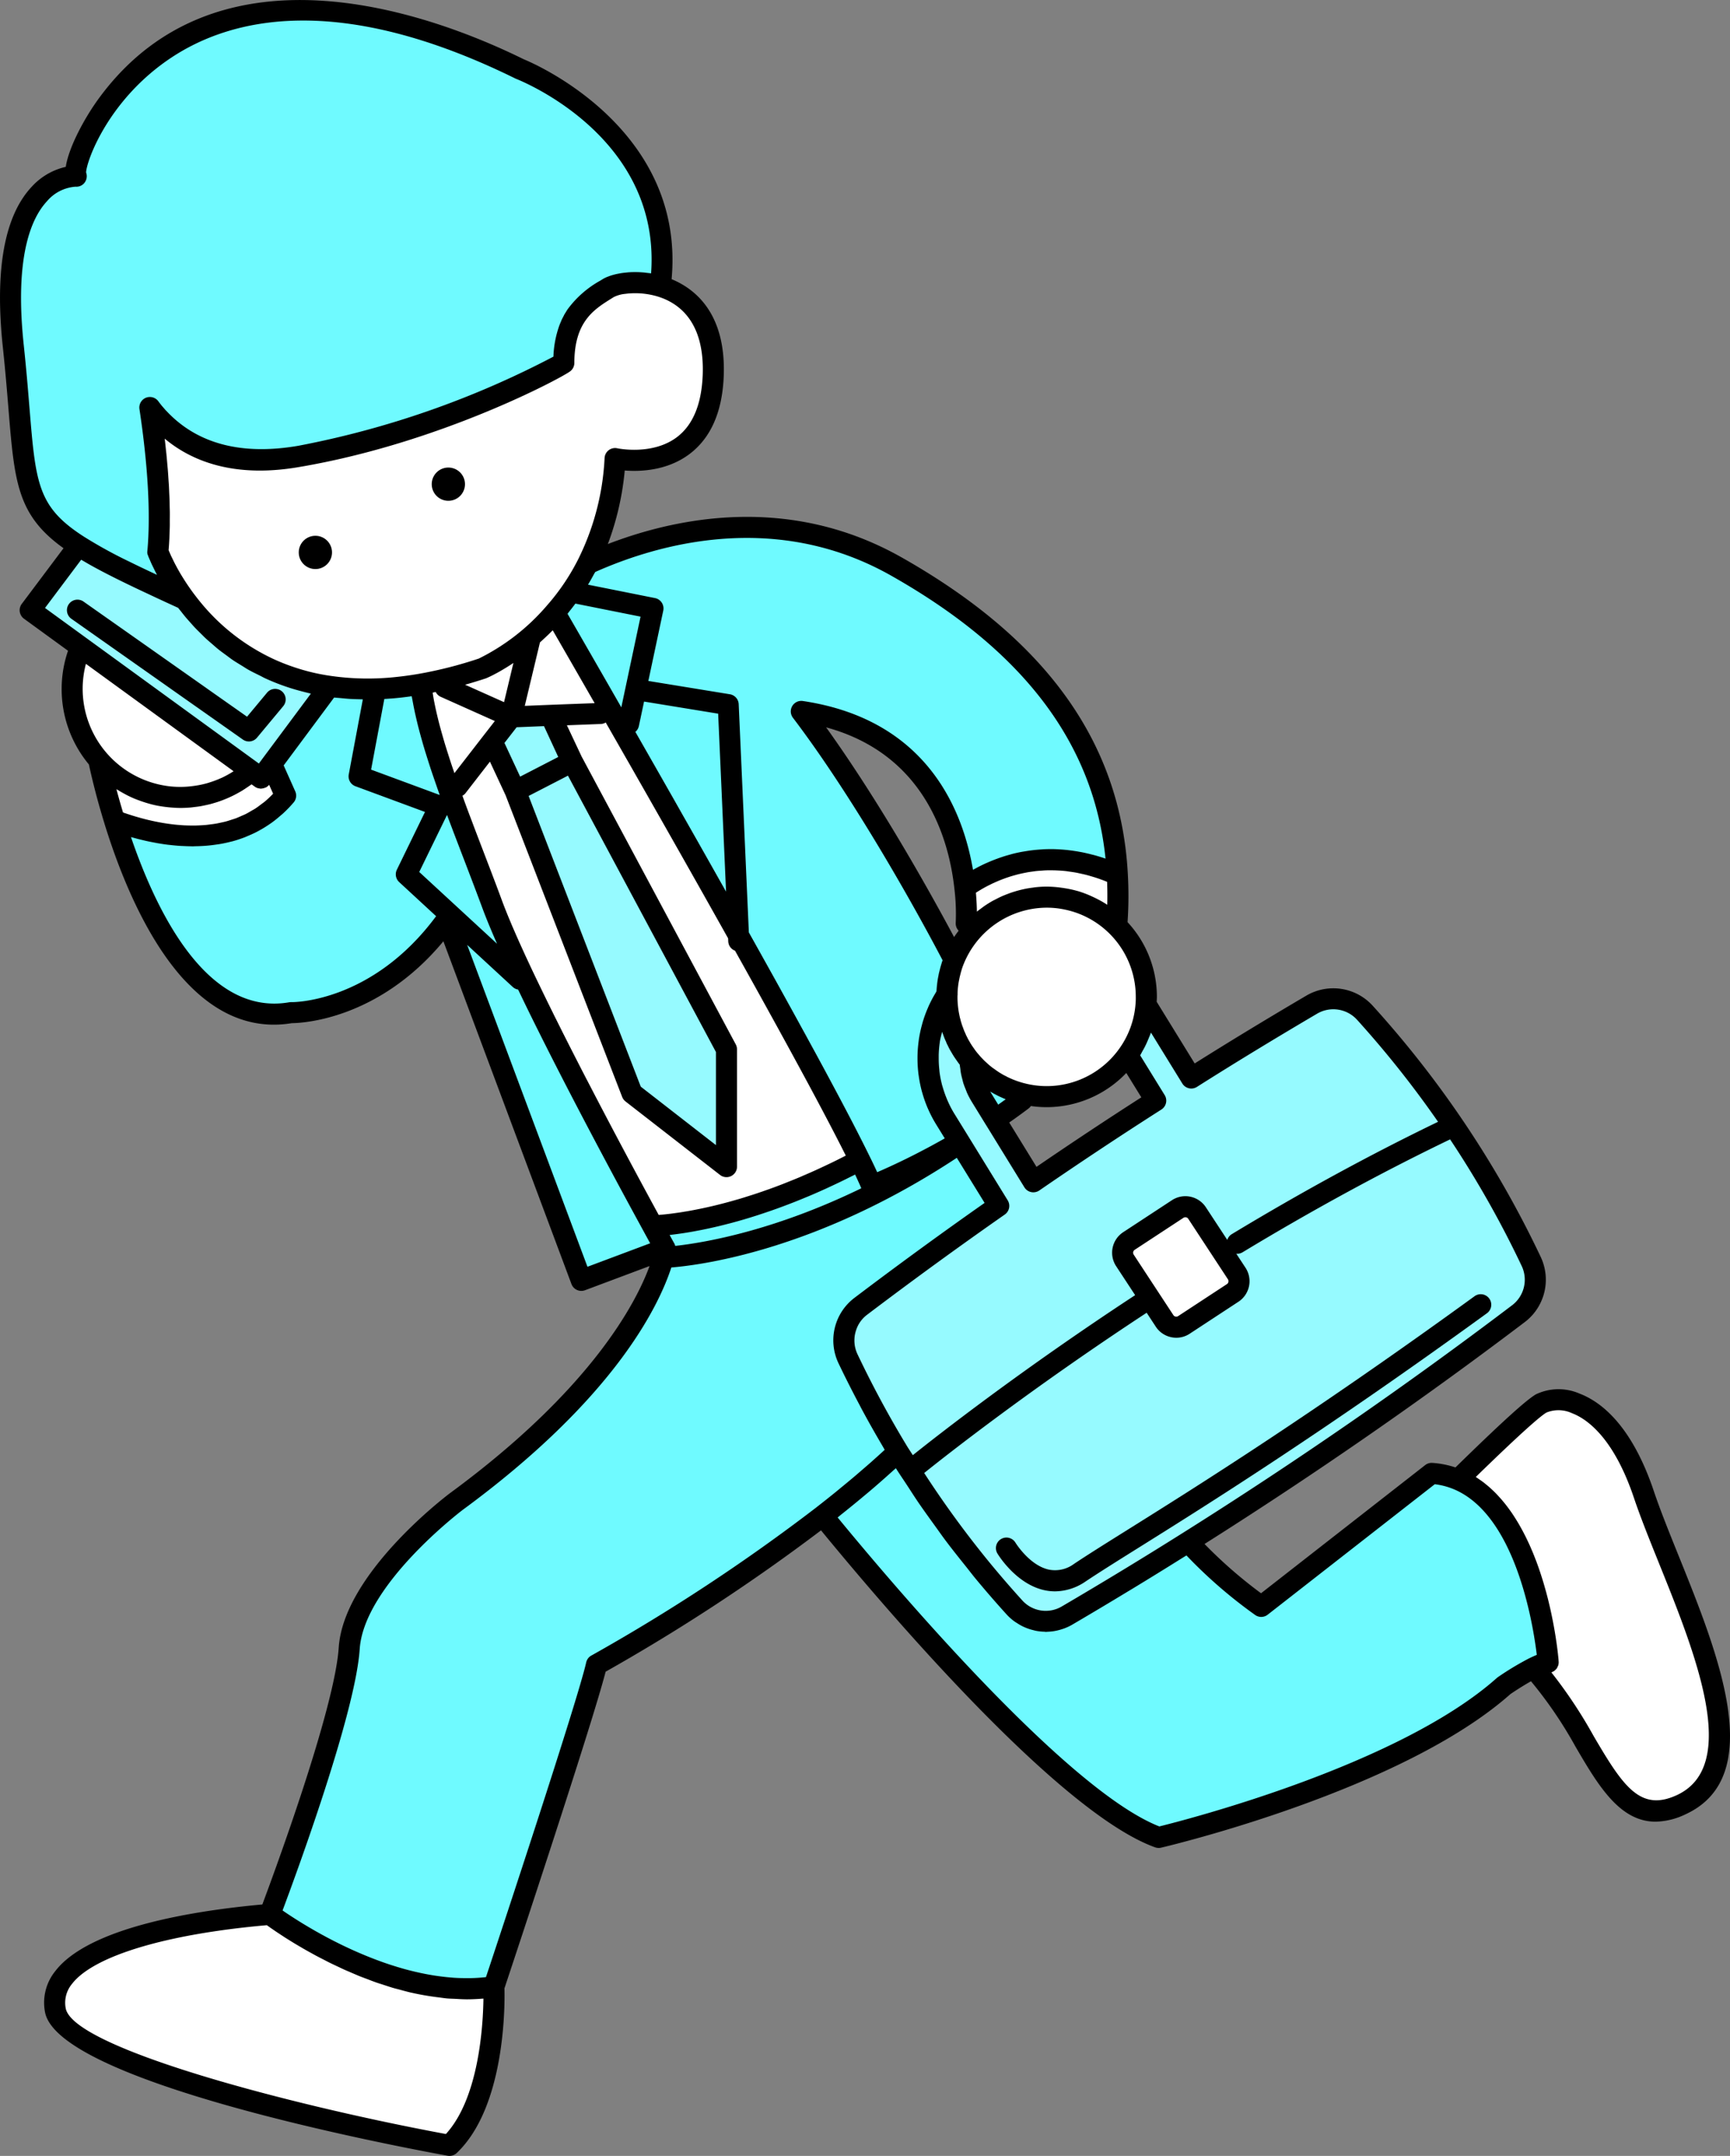
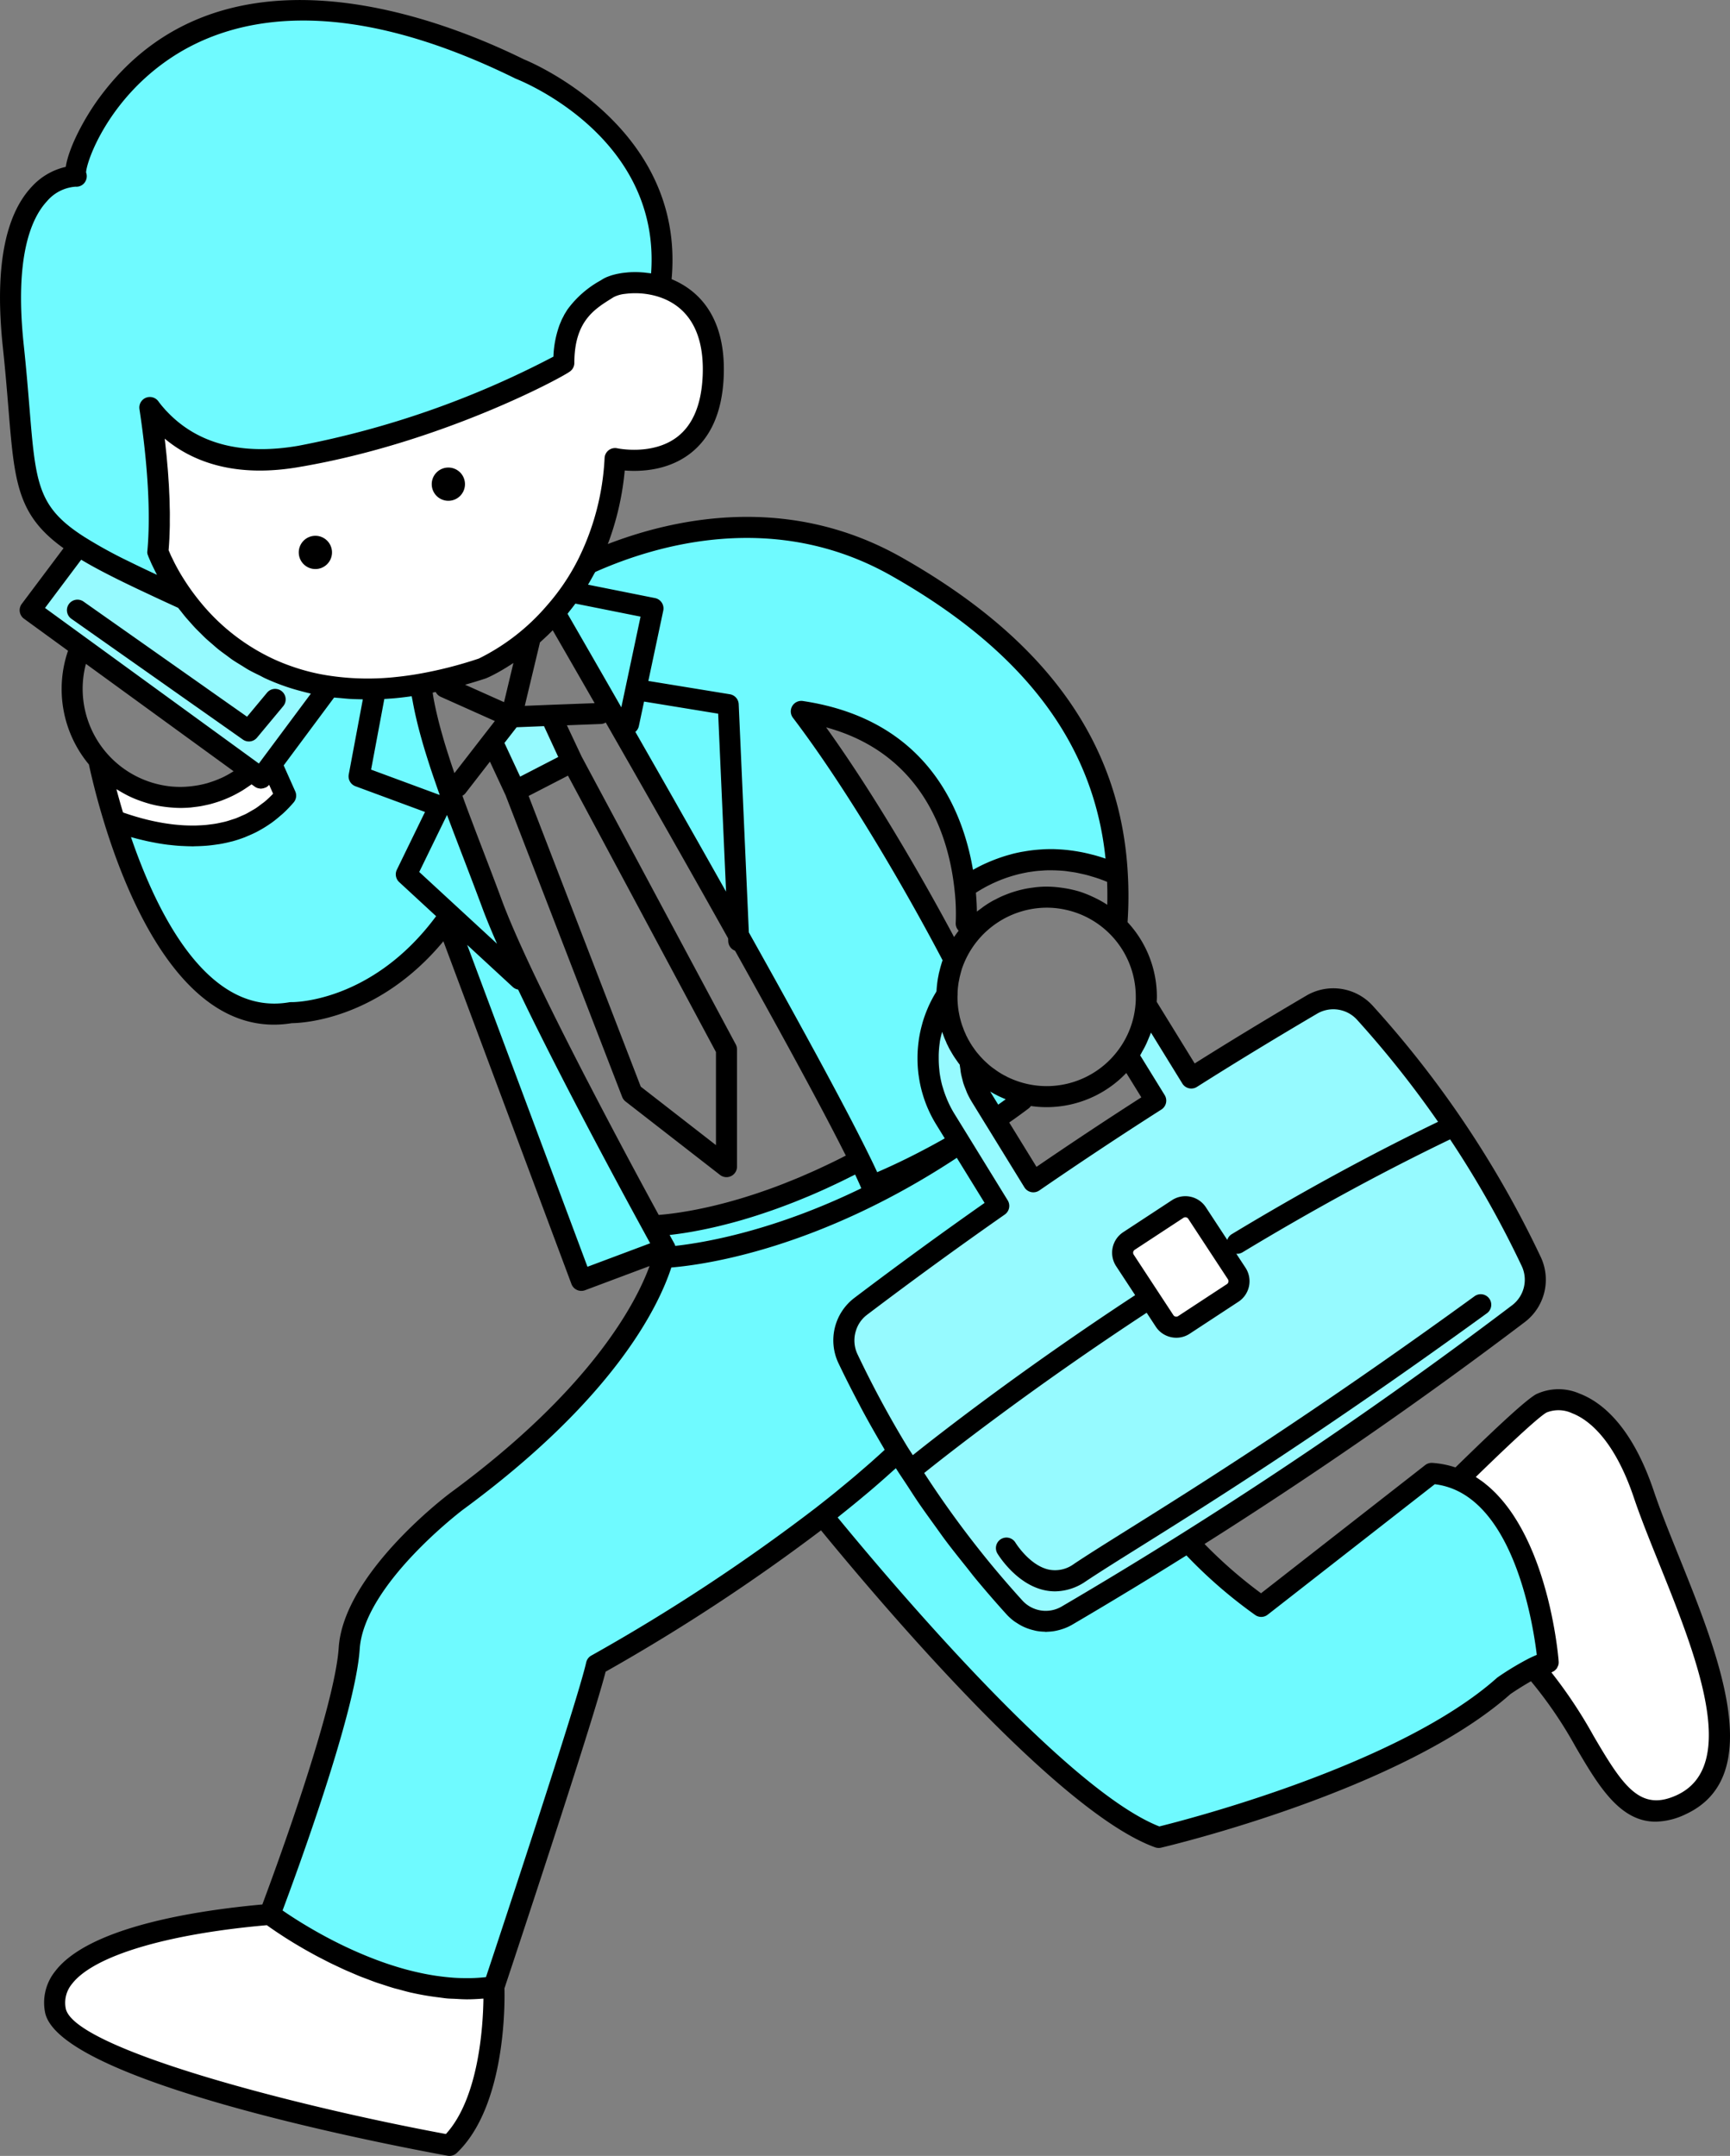
<svg xmlns="http://www.w3.org/2000/svg" width="311.233" height="387.779" viewBox="0 0 311.233 387.779">
  <rect x="0" y="0" width="311.233" height="387.779" fill="#808080" stroke="none" />
  <g id="グループ_248" data-name="グループ 248" transform="translate(-1324.143 -53.129)">
    <g id="グループ_246" data-name="グループ 246" transform="translate(1326.039 54.888)">
      <path id="パス_748" data-name="パス 748" d="M1442.046,103.79c-3.937-1.174-7.913-.587-9.389.341-3.35,2.1-7.969,4.619-7.969,13.44a.236.236,0,0,1-.057.038,163.863,163.863,0,0,1-47.362,16.734c-13.308,2.461-21.126-1.874-25.593-6.966q-.4-.426-.739-.852c-.246-.3-.492-.606-.719-.928,1.268,8.4,2.158,18.021,1.439,25.953a.771.771,0,0,1,.038.095,2.162,2.162,0,0,0,.114.284c.038.095.076.189.133.3q.142.341.341.8c.152.3.322.644.511,1.041.378.757.871,1.685,1.477,2.688.625,1.022,1.363,2.158,2.252,3.351-2.12-.965-4.089-1.874-5.887-2.726a114.8,114.8,0,0,1-13.251-6.928c-11.282-7.212-9.313-13.062-11.736-35.834-3.37-31.461,11.32-30.628,11.32-30.628-1.8-1.874,15.466-51,79.732-19.308C1416.7,64.681,1445.7,75.925,1442.046,103.79Z" transform="translate(-1325.145 -54.058)" fill="#6ffaff" />
      <path id="パス_749" data-name="パス 749" d="M1439.721,96.937c-.852,18.457-17.643,14.689-17.643,14.689a47.482,47.482,0,0,1-4.941,18.949,41.2,41.2,0,0,1-5.925,8.764,39.647,39.647,0,0,1-13.043,10.052,75.593,75.593,0,0,1-11.074,2.821,51,51,0,0,1-16.412.379,38.31,38.31,0,0,1-7.383-1.8,38.914,38.914,0,0,1-18.608-13.838c-.89-1.193-1.628-2.328-2.252-3.351-.606-1-1.1-1.931-1.477-2.688-.189-.4-.36-.738-.511-1.041q-.2-.454-.341-.8c-.057-.114-.095-.208-.133-.3a2.162,2.162,0,0,1-.114-.284.771.771,0,0,0-.038-.095c.719-7.932-.17-17.548-1.439-25.953.227.322.473.625.719.928l.739.852c4.467,4.846,12.3,9.27,25.593,6.966,25.381-4.4,46.169-15.9,47.362-16.734a.236.236,0,0,0,.057-.038c0-8.821,4.619-11.339,7.969-13.44,1.477-.928,5.452-1.514,9.389-.341C1435.235,82.153,1440.194,86.583,1439.721,96.937Z" transform="translate(-1313.317 -30.907)" fill="#fff" />
      <path id="パス_750" data-name="パス 750" d="M1434.108,219.717,1419,225.377l-24.23-64.834c-12.285,16.98-28.016,16.677-28.016,16.677-17.207,2.972-27.108-19.573-31.726-34.547,6.928,2.593,21.656,6.285,30.78-4.486l-2.537-5.679,10.411-13.989a51,51,0,0,0,16.412-.379c1.287,10.866,7.648,25.442,12.853,39.563,5.206,14.065,22.6,46.378,28.887,57.868C1433.257,218.184,1434.108,219.717,1434.108,219.717Z" transform="translate(-1316.318 3.165)" fill="#6ffaff" />
      <path id="パス_751" data-name="パス 751" d="M1425.1,159.656c.4.871.606,1.344.606,1.344-1.628,1.23-3.256,2.4-4.884,3.5l-2.536-4.127a12.889,12.889,0,0,1-1.95-6.455.149.149,0,0,0,.076.076,12.162,12.162,0,0,0,.814.909c.265.284.568.568.871.833a9.892,9.892,0,0,0,.814.7,7.4,7.4,0,0,0,.776.568,13.613,13.613,0,0,0,1.5.984,7.282,7.282,0,0,0,.757.4,5.1,5.1,0,0,0,.644.322A16.757,16.757,0,0,0,1425.1,159.656Z" transform="translate(-1243.71 35.116)" fill="#6ffaff" />
-       <path id="パス_752" data-name="パス 752" d="M1443.175,146.738a17.9,17.9,0,0,0-25.612.416l-1.477-.871a38.842,38.842,0,0,0-.246-6.474c4.9-3.445,14.67-7.988,27.429-2.309A68.5,68.5,0,0,1,1443.175,146.738Z" transform="translate(-1244.156 18.049)" fill="#fff" />
      <path id="パス_753" data-name="パス 753" d="M1478.078,165.7c-12.759-5.679-22.526-1.136-27.429,2.309-1.1-9.957-6.3-28.205-29.417-31.651,9.976,13.118,20.671,31.575,27.486,44.636-.17.416-.322.833-.454,1.268-.038.151-.094.3-.132.454-.114.4-.208.8-.3,1.193-.019.114-.038.227-.057.322-.094.416-.151.814-.208,1.23,0,.076-.019.151-.019.227a11.121,11.121,0,0,0-.094,1.382.242.242,0,0,0-.019.114v.095a20.8,20.8,0,0,0-.341,22.337l2.593,4.2a120.051,120.051,0,0,1-15.787,7.875c-.492-1.193-1.211-2.745-2.139-4.619-10.316-21.069-45.318-81.909-54.9-98.492a41.2,41.2,0,0,0,5.925-8.764c11.6-5.3,33.638-11.907,55.521.454C1465.963,125.907,1476.961,144.855,1478.078,165.7Z" transform="translate(-1278.964 -10.148)" fill="#6ffaff" />
-       <path id="パス_754" data-name="パス 754" d="M1443.133,209.832c-18.456,9.768-31.991,11.528-37.272,11.812-6.285-11.49-23.681-43.8-28.887-57.868-5.206-14.122-11.566-28.7-12.853-39.563a75.593,75.593,0,0,0,11.074-2.821,39.647,39.647,0,0,0,13.043-10.052C1397.815,127.922,1432.816,188.763,1443.133,209.832Z" transform="translate(-1290.341 -2.907)" fill="#fff" />
-       <path id="パス_755" data-name="パス 755" d="M1363.237,136.937A19.521,19.521,0,0,1,1331,122.153a19.556,19.556,0,0,1,1.514-7.553Z" transform="translate(-1319.916 0.004)" fill="#fff" />
      <path id="パス_756" data-name="パス 756" d="M1380.846,130.27l-10.411,13.989-1.874,2.537-1.76-1.268-30.723-22.337-9.067-6.606,8.708-11.6a114.8,114.8,0,0,0,13.251,6.928c1.8.852,3.767,1.76,5.887,2.726a38.914,38.914,0,0,0,18.608,13.838A38.31,38.31,0,0,0,1380.846,130.27Z" transform="translate(-1323.479 -8.586)" fill="#96faff" />
-       <path id="パス_757" data-name="パス 757" d="M1450.012,156.315c0,.473-.019.928-.057,1.382a17.912,17.912,0,0,1-22.886,15.844,16.757,16.757,0,0,1-2.518-.947,5.1,5.1,0,0,1-.644-.322c-.265-.114-.511-.265-.757-.4a13.613,13.613,0,0,1-1.5-.984,7.4,7.4,0,0,1-.776-.568,9.892,9.892,0,0,1-.814-.7c-.3-.265-.606-.549-.871-.833a12.162,12.162,0,0,1-.814-.909.149.149,0,0,1-.076-.076.188.188,0,0,1-.075-.095,11.5,11.5,0,0,1-.814-1.079c-.038-.019-.057-.038-.057-.076a13.941,13.941,0,0,1-.795-1.249c-.19-.322-.379-.663-.549-1.022a3.515,3.515,0,0,1-.284-.606,9.577,9.577,0,0,1-.492-1.212,9.972,9.972,0,0,1-.359-1.06,3.755,3.755,0,0,1-.133-.492,10.089,10.089,0,0,1-.246-1.022,16.12,16.12,0,0,1-.284-1.95,15.353,15.353,0,0,1-.076-1.628v-.435a.018.018,0,0,1,.019-.019c-.019-.019-.019-.019-.019-.038V155.8a.242.242,0,0,1,.019-.114,11.121,11.121,0,0,1,.094-1.382c0-.076.019-.151.019-.227.057-.416.114-.814.208-1.23.019-.095.038-.208.057-.322.095-.4.189-.8.3-1.193.038-.151.095-.3.132-.454.133-.435.284-.852.454-1.268a17.944,17.944,0,0,1,29.265-6.058A17.968,17.968,0,0,1,1450.012,156.315Z" transform="translate(-1245.674 21.23)" fill="#fff" />
      <path id="パス_758" data-name="パス 758" d="M1385.345,129.41l-10.279,5.3-4.146-8.9,3.445-4.429,7.061-.284,3.332,7.212Z" transform="translate(-1284.269 5.808)" fill="#96faff" />
-       <path id="パス_759" data-name="パス 759" d="M1411.121,177.263v21.088l-17-13.213L1373.356,131.3l-.246-.511,10.279-5.3Z" transform="translate(-1282.313 9.729)" fill="#96faff" />
      <path id="パス_760" data-name="パス 760" d="M1400.368,276.581s-68.81-12.588-70.911-24.344c-2.1-11.736,23.492-15.939,38.6-17.207,0,0,20.993,15.958,40.3,13.024C1408.357,248.054,1409.19,268.195,1400.368,276.581Z" transform="translate(-1321.402 107.545)" fill="#fff" />
      <path id="パス_761" data-name="パス 761" d="M1456.024,191.237q12.295-9.313,24.893-18.116l-7.061-11.471a120.051,120.051,0,0,1-15.787,7.875c-.492-1.193-1.211-2.745-2.139-4.619-18.456,9.768-31.991,11.528-37.272,11.812,1.42,2.612,2.271,4.146,2.271,4.146s-.076.53-.341,1.552c-1.438,5.13-8.121,22.489-37.216,43.86,0,0-18.475,13.857-19.309,26.445s-14.273,47.836-14.273,47.836,20.993,15.958,40.3,13.024c0,0,16.772-50.372,18.457-57.925a337.822,337.822,0,0,0,40.7-26.786c4.676-3.634,9.294-7.515,13.573-11.509a185.681,185.681,0,0,1-9.049-16.791A7.642,7.642,0,0,1,1456.024,191.237Z" transform="translate(-1303.137 42.019)" fill="#6ffaff" />
      <path id="パス_762" data-name="パス 762" d="M1532.851,228.958a10.49,10.49,0,0,0-2.65,1,50.176,50.176,0,0,0-5.319,3.2c-19.308,17.207-62.108,27.278-62.108,27.278-17.245-6.209-49.464-44.39-60.443-57.849,4.676-3.634,9.294-7.515,13.573-11.509a181.257,181.257,0,0,0,20.917,27.978,7.567,7.567,0,0,0,9.465,1.477q11.045-6.474,21.845-13.27a81.423,81.423,0,0,0,13.1,11.623l30.647-23.927a14.8,14.8,0,0,1,4.751,1.117C1530.787,202.021,1532.851,228.958,1532.851,228.958Z" transform="translate(-1256.22 68.299)" fill="#6ffaff" />
      <path id="パス_763" data-name="パス 763" d="M1502.86,258.964c-12.778,5.887-15.333-12.74-26.577-24.59a10.49,10.49,0,0,1,2.65-1s-2.063-26.937-16.223-32.881c3.862-3.786,12.683-12.4,14.974-13.705,2.934-1.666,12.494-1.344,18.457,16.374S1519.216,251.411,1502.86,258.964Z" transform="translate(-1202.302 63.886)" fill="#fff" />
      <path id="パス_764" data-name="パス 764" d="M1528.015,195.655a182.285,182.285,0,0,0-29.947-44.769,7.642,7.642,0,0,0-9.484-1.477q-10.96,6.446-21.731,13.232l-8.14-13.213a17.7,17.7,0,0,1-3.313,9.086l5.054,8.2q-11.131,7.1-22.015,14.595l-6.891-11.187-2.536-4.127a12.889,12.889,0,0,1-1.95-6.455.188.188,0,0,1-.075-.095,11.5,11.5,0,0,1-.814-1.079c-.038-.019-.057-.038-.057-.076a8.7,8.7,0,0,1-.795-1.249,7.609,7.609,0,0,1-.549-1.022,3.515,3.515,0,0,1-.284-.606A9.577,9.577,0,0,1,1424,154.2a7,7,0,0,1-.359-1.06,3.755,3.755,0,0,1-.133-.492,10.089,10.089,0,0,1-.246-1.022,16.12,16.12,0,0,1-.284-1.95,15.353,15.353,0,0,1-.076-1.628v-.416a20.8,20.8,0,0,0-.341,22.337l2.593,4.2,7.061,11.471q-12.608,8.8-24.893,18.116a7.642,7.642,0,0,0-2.253,9.332,185.681,185.681,0,0,0,9.049,16.791,181.257,181.257,0,0,0,20.917,27.978,7.567,7.567,0,0,0,9.465,1.477q11.045-6.474,21.845-13.27,30.581-19.223,59.421-41.078A7.642,7.642,0,0,0,1528.015,195.655Z" transform="translate(-1254.432 29.499)" fill="#96faff" />
      <rect id="長方形_183" data-name="長方形 183" width="15.527" height="18.045" rx="1.329" transform="matrix(0.836, -0.549, 0.549, 0.836, 199.096, 222.841)" fill="#fff" />
      <path id="パス_765" data-name="パス 765" d="M1367.158,131.766c-9.124,10.771-23.852,7.08-30.78,4.486-1.477-4.77-2.4-8.765-2.858-10.922a19.466,19.466,0,0,0,27.467,2.025l1.76,1.268,1.874-2.537Z" transform="translate(-1317.666 9.586)" fill="#fff" />
    </g>
    <g id="グループ_247" data-name="グループ 247" transform="translate(1324.143 53.129)">
      <path id="パス_766" data-name="パス 766" d="M1626.146,332.995c-1.7-4.219-3.311-8.2-4.475-11.665-3.968-11.789-9.45-16.041-13.349-17.531a9.438,9.438,0,0,0-7.839.115c-1.73.986-6.245,5.086-14.5,13.16a16.575,16.575,0,0,0-4.161-.816,1.892,1.892,0,0,0-1.289.4l-29.525,23.049a82.7,82.7,0,0,1-10.165-8.865c19.7-12.456,39.1-25.879,57.677-39.959a9.575,9.575,0,0,0,2.815-11.646v0A185.039,185.039,0,0,0,1571.072,234a9.579,9.579,0,0,0-11.841-1.831c-7.275,4.278-13.889,8.293-20.162,12.242l-6.835-11.095c.013-.29.036-.577.036-.878a19.732,19.732,0,0,0-5.276-13.442,69.336,69.336,0,0,0,.049-8.647v-.009c-1.263-23.554-14.585-42.191-40.729-56.971-20.117-11.364-40.372-7.178-52.82-2.383a50.532,50.532,0,0,0,3.04-13.228c2.77.221,7.693.061,11.725-3.016,3.742-2.856,5.787-7.475,6.074-13.732v0c.522-11.426-5.092-15.907-9.368-17.665,2.567-27.887-26.386-39.476-26.536-39.525-15.765-7.773-54.783-22.657-76.5,7-2.645,3.614-5.433,8.859-5.953,12.323a11.788,11.788,0,0,0-6.054,3.5c-4.99,5.245-6.76,15.006-5.26,29.006.447,4.216.744,7.835,1.005,11.028,1.079,13.183,1.567,19.1,9.906,25.059l-7.515,10.014a1.893,1.893,0,0,0,.4,2.665l7.924,5.764a21.211,21.211,0,0,0,3.755,20.452c.458,2.122,1.365,5.989,2.806,10.644l0,.009c4.549,14.742,14.907,38.967,33.693,35.881,1.868-.015,15.551-.623,27.274-14.727l23.041,61.654a1.9,1.9,0,0,0,2.436,1.111L1441,280.853c-2.4,6.561-10.41,22.121-35.859,40.816-.784.587-19.184,14.532-20.064,27.834-.723,10.94-11.485,40.163-13.738,46.181-11.795,1.07-31.126,4.011-37.248,11.983a9.028,9.028,0,0,0-1.859,7.337c2.219,12.418,60.727,23.732,72.435,25.873a1.86,1.86,0,0,0,.339.03,1.9,1.9,0,0,0,1.306-.521c8.776-8.346,8.66-26.738,8.584-29.619,1.5-4.517,15.784-47.508,18.2-56.952a346.993,346.993,0,0,0,38.751-25.423c13.293,16.194,43.236,50.938,60.106,57.015a1.908,1.908,0,0,0,.642.112,1.869,1.869,0,0,0,.433-.051c1.764-.415,43.363-10.349,62.845-27.626.39-.267,1.99-1.346,3.7-2.308a75.908,75.908,0,0,1,8.015,11.776c4.038,6.892,7.9,13.48,14.394,13.48a12.944,12.944,0,0,0,5.41-1.333h0C1642.14,372.647,1633.272,350.66,1626.146,332.995Zm-29.919-45.129c-19.085,14.462-39.031,28.253-59.288,40.985-7.021,4.424-14.353,8.878-21.805,13.245a5.677,5.677,0,0,1-7.095-1.123q-2.925-3.223-5.69-6.574a179.5,179.5,0,0,1-11.941-16.323c3.871-3.108,19-15.028,40.023-28.824l1.639,2.5a4.379,4.379,0,0,0,2.79,1.9,4.456,4.456,0,0,0,.907.095,4.386,4.386,0,0,0,2.41-.725l8.776-5.758a4.417,4.417,0,0,0,1.266-6.1l-1.664-2.535c.051,0,.1.019.153.019a1.879,1.879,0,0,0,.977-.273c12.766-7.714,25.311-14.527,37.337-20.308a180.688,180.688,0,0,1,12.887,22.791A5.77,5.77,0,0,1,1596.228,287.866Zm-51.175-4.634a.628.628,0,0,1-.178.865l-8.776,5.757a.6.6,0,0,1-.469.089.615.615,0,0,1-.394-.269l-7.138-10.879a.623.623,0,0,1,.18-.863l8.774-5.757a.607.607,0,0,1,.341-.1.751.751,0,0,1,.129.011.627.627,0,0,1,.394.269Zm-7.019-34.359a1.9,1.9,0,0,0,1.441-.244c6.718-4.255,13.809-8.573,21.673-13.2a5.764,5.764,0,0,1,7.125,1.115,182.035,182.035,0,0,1,14.582,18.362c-11.973,5.779-24.444,12.554-37.127,20.219a1.868,1.868,0,0,0-.791,1.024l-3.856-5.874a4.408,4.408,0,0,0-6.1-1.268l-8.774,5.757a4.418,4.418,0,0,0-1.269,6.107l3.423,5.215c-20.637,13.542-35.632,25.286-40,28.783-.329-.532-.689-1.049-1.015-1.583l0,0a184.587,184.587,0,0,1-8.954-16.613,5.778,5.778,0,0,1-.256-4.212,5.629,5.629,0,0,1,1.944-2.807c8.218-6.224,16.571-12.3,24.83-18.07a1.9,1.9,0,0,0,.528-2.544l-7.061-11.473,0,0-2.592-4.2a18.371,18.371,0,0,1-1.117-2.149c-.095-.208-.178-.418-.263-.627q-.358-.883-.625-1.793c-.051-.174-.112-.346-.157-.521a18.793,18.793,0,0,1-.452-2.306c-.023-.176-.03-.354-.049-.532q-.1-.94-.1-1.882c0-.223,0-.447,0-.67a18.876,18.876,0,0,1,.2-2.313l0-.045c.095-.61.258-1.208.413-1.808.062.184.127.363.2.539a10.974,10.974,0,0,0,.519,1.274l0,.009a3.957,3.957,0,0,0,.307.659c.01.017.015.036.024.055a8.631,8.631,0,0,0,.564,1.047l0,0,.028.051a15.123,15.123,0,0,0,.905,1.42v0l.034.047.011.017c.18.273.379.54.579.8.017.239.068.475.1.712.032.263.059.526.106.787.066.369.159.731.252,1.094.063.239.114.479.188.716.125.4.284.791.443,1.183.077.189.14.382.225.57a15.264,15.264,0,0,0,.89,1.675l2.535,4.125.01.009,6.881,11.18a1.886,1.886,0,0,0,1.221.859,1.91,1.91,0,0,0,1.463-.292c7.352-5.054,14.74-9.953,21.964-14.559a1.9,1.9,0,0,0,.593-2.59l-4.415-7.159c.155-.246.276-.511.42-.765.153-.269.307-.534.445-.81.259-.511.485-1.037.7-1.569.1-.248.214-.49.3-.742.023-.066.057-.131.08-.2l5.643,9.158A1.889,1.889,0,0,0,1538.034,248.873Zm-108.29-1.475c-.32-.619-.642-1.244-.963-1.868l-.168-.328q-.429-.835-.856-1.671c-.091-.178-.182-.354-.271-.53q-.386-.755-.771-1.514c-.117-.229-.233-.458-.348-.687-.241-.471-.479-.945-.716-1.416q-.2-.389-.392-.776l-.651-1.3c-.153-.307-.3-.613-.458-.918q-.3-.593-.587-1.185c-.161-.322-.318-.644-.475-.964q-.284-.574-.562-1.141l-.479-.982c-.178-.365-.356-.731-.53-1.092q-.244-.505-.483-1-.25-.522-.5-1.037c-.161-.337-.318-.67-.477-1s-.312-.663-.466-.988c-.161-.341-.316-.676-.473-1.011-.144-.31-.288-.621-.43-.926-.155-.335-.3-.664-.454-.994-.134-.3-.271-.592-.4-.882-.151-.333-.3-.655-.439-.981-.121-.273-.246-.549-.364-.816-.147-.337-.288-.661-.429-.988-.106-.242-.214-.49-.316-.727-.144-.341-.28-.666-.418-1-.087-.208-.18-.424-.263-.628-.146-.354-.28-.691-.415-1.028-.066-.165-.138-.339-.2-.5-.193-.49-.375-.964-.541-1.416-1.105-3-2.264-6.016-3.413-9.014q-.767-2-1.516-3.966c-.167-.441-.327-.873-.494-1.312-.337-.89-.674-1.779-1-2.658-.193-.521-.377-1.032-.566-1.548l-.125-.346a1.842,1.842,0,0,0,.528-.43l4.422-5.705,2.835,6.084.006.009,0,.013,20.951,54.207a1.911,1.911,0,0,0,.606.814l17,13.213a1.893,1.893,0,0,0,3.053-1.5V241.88a1.906,1.906,0,0,0-.223-.893l-27.73-51.773,0,0-2.652-5.63,6.131-.233a1.84,1.84,0,0,0,.855-.267l.365.638c.362.63.733,1.278,1.1,1.925.214.375.426.744.644,1.123.409.716.824,1.442,1.24,2.173.184.32.365.64.551.964q.633,1.1,1.278,2.238l.564.99q.684,1.2,1.378,2.415l.485.852q.718,1.264,1.448,2.548c.157.276.316.553.473.831l1.493,2.629.447.787,1.479,2.609.553.975q.735,1.3,1.475,2.608c.142.252.286.5.427.755q.778,1.377,1.556,2.758c.155.273.309.549.464.822q.758,1.346,1.514,2.692l.424.753q1.337,2.379,2.66,4.74l.023.545a1.886,1.886,0,0,0,1.219,1.677q1.406,2.513,2.777,4.982c.224.4.447.8.668,1.2.343.615.678,1.221,1.015,1.831l.912,1.647c.3.543.594,1.077.89,1.615.32.577.64,1.157.952,1.728.29.522.572,1.037.856,1.554.325.6.653,1.191.973,1.778.244.447.485.884.725,1.325.35.644.7,1.283,1.041,1.914.216.4.428.788.64,1.177q.514.948,1.015,1.876l.634,1.174c.322.6.642,1.194.954,1.779q.29.545.577,1.079l.941,1.772q.253.477.5.947.471.892.916,1.745c.144.273.288.547.426.814.312.6.609,1.174.9,1.74.112.218.229.443.339.659.3.579.579,1.134.854,1.679l.276.545.146.293c-.328.167-.657.339-.981.5-.441.221-.88.441-1.316.653-.63.307-1.253.6-1.87.888-.405.189-.812.38-1.209.562-.644.292-1.276.566-1.9.837-.356.153-.716.314-1.064.462-.719.3-1.42.583-2.116.859-.239.095-.485.2-.719.29q-1.4.545-2.735,1.024c-.121.044-.235.079-.354.121-.761.271-1.511.528-2.241.767-.272.091-.536.168-.8.256-.562.178-1.123.356-1.664.517-.293.089-.577.168-.867.252-.492.142-.982.28-1.458.409-.293.079-.581.153-.869.229-.447.115-.888.227-1.318.331-.278.066-.553.133-.823.195q-.631.145-1.232.274c-.252.053-.5.108-.748.157-.4.083-.786.157-1.166.229-.218.04-.441.083-.653.121-.4.072-.778.134-1.153.193-.165.028-.341.059-.5.083-.458.068-.89.129-1.306.184l-.186.027c-.485.062-.939.114-1.363.157l-.114.011c-.331.034-.64.061-.933.085-2.3-4.221-7.489-13.8-12.887-24.241Zm-30.178-37.428,5-10.26c.32.859.649,1.73.979,2.6.132.35.261.7.4,1.049q.772,2.027,1.562,4.083c1.143,2.985,2.294,5.987,3.4,8.973.693,1.874,1.6,4.06,2.654,6.465Zm-27.831-12.624c-.182.15-.371.271-.555.413-.362.276-.723.557-1.1.8-.229.148-.466.269-.7.405-.339.2-.676.405-1.024.579-.254.127-.515.229-.772.343-.335.148-.666.3-1.007.43-.273.1-.549.182-.823.269-.331.108-.665.22-1,.309-.284.076-.57.133-.855.195-.333.072-.665.148-1,.2-.292.049-.583.085-.875.121-.331.044-.663.089-.994.117-.3.025-.593.04-.888.055-.328.015-.655.032-.983.038-.3,0-.594,0-.891-.008-.322-.006-.646-.013-.966-.03-.3-.015-.591-.038-.884-.061-.318-.026-.634-.053-.948-.087-.292-.032-.579-.07-.867-.11-.311-.042-.621-.087-.926-.136-.284-.045-.564-.095-.842-.148-.3-.057-.6-.115-.9-.178-.271-.057-.54-.115-.807-.178q-.44-.1-.869-.21c-.254-.066-.508-.131-.757-.2-.284-.08-.564-.159-.84-.24-.233-.068-.466-.138-.693-.208-.278-.087-.551-.174-.818-.263-.2-.068-.411-.136-.609-.2-.093-.032-.178-.064-.269-.1-.452-1.5-.848-2.911-1.185-4.187.133.085.275.159.409.242s.288.172.431.256c.57.329,1.149.642,1.747.916l.049.025c.613.282,1.244.522,1.881.744.157.055.314.108.473.157.636.206,1.282.392,1.938.536l.025.006c.663.146,1.336.248,2.016.329.168.021.337.038.505.055.684.066,1.371.112,2.065.112.611,0,1.221-.03,1.827-.081.2-.017.4-.051.6-.074.4-.045.8-.093,1.2-.163.237-.04.468-.093.7-.142.36-.074.718-.15,1.071-.242.242-.064.483-.138.725-.21.337-.1.672-.206,1-.324.242-.085.483-.178.721-.273q.486-.19.959-.407c.237-.106.47-.216.7-.329.31-.155.617-.322.922-.492.224-.125.447-.25.667-.382.3-.187.6-.386.9-.589.2-.14.413-.274.613-.422.055-.04.114-.074.168-.115l.591.424a1.878,1.878,0,0,0,.608.28,1.988,1.988,0,0,0,.212.034,2.129,2.129,0,0,0,.286.044c.036,0,.068-.023.1-.025a1.842,1.842,0,0,0,.595-.138c.057-.023.117-.028.172-.057a1.86,1.86,0,0,0,.6-.479l.714,1.6A18.414,18.414,0,0,1,1371.736,197.346Zm21.55-18.492c.29-.017.577-.038.867-.059.2-.015.407-.025.611-.042q1.59-.133,3.212-.362c.08-.011.157-.015.237-.027.044.259.108.532.155.8.089.5.187,1.009.293,1.52.13.628.269,1.263.422,1.906.123.521.25,1.043.388,1.573q.258,1,.549,2.018c.149.53.3,1.062.462,1.6.212.7.436,1.418.665,2.135.172.536.339,1.07.521,1.613.25.752.511,1.516.778,2.281.182.524.358,1.043.545,1.573.089.246.174.492.263.74l-12.348-4.564Zm18.46-3.788.027-.011c.061-.027.136-.061.229-.1l.1-.047c.085-.04.176-.081.282-.133l.161-.081c.106-.051.214-.106.337-.168.07-.036.142-.076.218-.115.121-.062.244-.129.378-.2l.282-.153c.136-.076.276-.155.422-.239l.316-.182c.155-.091.316-.189.481-.29.115-.07.231-.138.35-.212.17-.106.346-.22.526-.333.125-.081.248-.157.379-.244.091-.059.183-.121.276-.184l-1.687,7.051-7.006-3.135c1.248-.354,2.508-.733,3.8-1.164Zm10.294-7.08c.212-.2.424-.4.64-.6.176-.172.354-.348.532-.524.123-.123.244-.239.369-.365,1.982,3.438,4.568,7.926,7.54,13.109l-8,.3h0l-4.566.184,2.73-11.413.233-.212C1421.692,168.309,1421.866,168.147,1422.04,167.986Zm32.3,44.771q-.446-.792-.894-1.584-.63-1.119-1.261-2.236l-.759-1.344q-.682-1.207-1.361-2.406c-.225-.4-.448-.8-.674-1.191q-.713-1.258-1.418-2.5l-.589-1.037q-.758-1.332-1.5-2.648c-.154-.273-.309-.543-.462-.816l-1.634-2.87c-.093-.161-.184-.322-.275-.483-.549-.962-1.09-1.91-1.626-2.853l-.39-.681q-.719-1.264-1.426-2.5-.275-.486-.551-.965-.539-.946-1.071-1.872a1.867,1.867,0,0,0,.628-1.039l.937-4.413,13.33,2.177,1.422,32.012C1454.62,213.258,1454.478,213.006,1454.338,212.756Zm-18.418-32.4q-.582-1.014-1.145-2c-.208-.362-.413-.717-.615-1.073q-.553-.963-1.084-1.889l-.579-1.009c-.284-.492-.562-.979-.837-1.454-.286-.5-.564-.984-.842-1.465-.182-.318-.365-.638-.545-.948-1.537-2.671-2.9-5.039-4.027-6.987.093-.112.167-.237.26-.348q.591-.733,1.151-1.486l11.725,2.345Zm-11,13.012,1.4-.725,26.626,49.711V259.1l-13.527-10.516-20.175-52.29Zm-7.2-.547-2.824-6.061,2.194-2.824,4.92-.2,2.565,5.548Zm-6.523-7.473,0,0-5.3,6.841c-.193-.56-.39-1.124-.573-1.677s-.354-1.09-.528-1.634c-.218-.678-.431-1.353-.632-2.018-.161-.536-.31-1.062-.46-1.588-.186-.649-.364-1.295-.53-1.931-.133-.509-.256-1.013-.375-1.512-.15-.627-.286-1.244-.413-1.853q-.15-.718-.274-1.416c-.051-.288-.087-.562-.132-.844.093-.019.195-.049.29-.068s.174-.032.263-.051a1.862,1.862,0,0,0,.874.856l9.758,4.367Zm89.829,27.558c.21-.119.42-.237.642-.354.168-.089.348-.176.525-.263.2-.1.394-.2.6-.293s.4-.18.6-.267.407-.178.617-.263.434-.17.655-.252.435-.161.658-.237.46-.153.695-.225.473-.142.714-.208.479-.131.725-.191.513-.117.774-.172.5-.1.75-.15c.276-.049.56-.087.843-.127.253-.036.5-.076.763-.1.314-.036.64-.055.964-.076.239-.017.473-.04.718-.049.477-.019.965-.017,1.459-.006.2,0,.4.011.606.021.492.025.992.055,1.5.11.231.025.469.068.7.1.4.055.8.11,1.206.184.265.049.536.114.8.172.388.083.778.168,1.175.273.286.076.575.165.865.25.392.115.785.237,1.183.375.3.1.6.216.907.329.214.081.43.172.644.259.055,1.331.064,2.7.03,4.119-.017-.009-.034-.017-.051-.028a19.9,19.9,0,0,0-2.173-1.219c-.191-.093-.384-.184-.579-.271a19.717,19.717,0,0,0-2.378-.911l-.017,0a19.838,19.838,0,0,0-2.48-.551c-.212-.034-.424-.066-.636-.093a19.924,19.924,0,0,0-2.59-.189c-.63,0-1.257.038-1.882.1-.2.019-.4.053-.6.08-.42.053-.839.114-1.253.195-.233.044-.464.1-.695.151q-.573.133-1.136.3c-.235.07-.466.14-.7.218-.373.125-.74.265-1.106.411-.216.087-.434.17-.647.265-.405.18-.8.38-1.194.587-.159.083-.322.155-.479.244q-.8.446-1.554.969c-.151.1-.293.221-.443.331-.29.212-.585.418-.863.646-.013-.912-.059-2.067-.178-3.4.29-.185.6-.375.918-.564C1500.761,213.05,1500.9,212.978,1501.026,212.906Zm11.424,39.366a19.83,19.83,0,0,0,14.318-6.15l2.705,4.384c-6.219,3.988-12.547,8.185-18.86,12.5l-4.907-7.971c1.115-.782,2.255-1.6,3.474-2.521a1.912,1.912,0,0,0,.42-.447A20.028,20.028,0,0,0,1512.45,252.272Zm-9.834-2.614.174.1c.2.112.4.22.6.316a7.753,7.753,0,0,0,.729.36q.486.227.956.416-.687.5-1.35.967l-1.446-2.349c.082.047.163.095.244.14l.038.019Zm-6.534-30.573a1.889,1.889,0,0,0,.524,1.448c-.282.373-.564.748-.82,1.141-4.261-7.966-13.232-24.082-23.019-37.718,17.7,4.825,22.074,19.946,23.073,29h0v.006A37.488,37.488,0,0,1,1496.082,219.085Zm-50.463,58.143a1.754,1.754,0,0,0-.134-.377s-.224-.405-.629-1.138c-.078-.144-.153-.28-.246-.449.163-.019.344-.044.515-.064s.326-.04.5-.062c.388-.049.8-.108,1.219-.17.106-.017.2-.028.312-.045q.812-.125,1.7-.284l.413-.078c.468-.087.945-.178,1.442-.28.208-.042.422-.089.634-.132q.681-.145,1.4-.31c.233-.053.464-.108.7-.165.517-.123,1.049-.257,1.592-.4.206-.053.407-.1.619-.159.761-.2,1.541-.418,2.347-.655l.159-.049c.744-.22,1.51-.458,2.292-.71.263-.083.532-.176.8-.263.593-.2,1.195-.4,1.808-.615.314-.11.628-.223.947-.337q.917-.332,1.865-.695c.311-.119.617-.235.931-.358q1.144-.449,2.33-.945c.188-.078.367-.148.555-.227q1.453-.616,2.964-1.3c.3-.134.6-.28.9-.418.721-.335,1.45-.68,2.188-1.039.4-.193.793-.392,1.193-.591.348-.176.691-.339,1.043-.519l.085.178c.182.382.346.742.5,1.083.057.125.117.254.17.375.135.3.25.57.36.833C1463.354,274.53,1450.849,276.652,1445.619,277.227Zm82.814-43.55a15.847,15.847,0,0,1-2.965,8.123,16.038,16.038,0,0,1-13.018,6.686,16.058,16.058,0,0,1-6.868-1.548,2.464,2.464,0,0,1-.293-.142,1.927,1.927,0,0,0-.221-.123,5.676,5.676,0,0,1-.585-.309l-.028-.015a13.221,13.221,0,0,1-1.416-.935,5.822,5.822,0,0,1-.613-.451,9.423,9.423,0,0,1-.748-.645c-.254-.221-.509-.462-.738-.706l-.176-.186a7.682,7.682,0,0,1-.513-.575,2.394,2.394,0,0,0-.17-.193l-.03-.036a9.462,9.462,0,0,1-.681-.9c-.034-.049-.068-.1-.108-.148a11.736,11.736,0,0,1-.7-1.1l-.03-.055a6.151,6.151,0,0,1-.381-.7c-.047-.093-.089-.168-.144-.278a1.561,1.561,0,0,1-.125-.273c-.023-.061-.049-.123-.075-.182a7.825,7.825,0,0,1-.375-.911c-.019-.057-.04-.1-.061-.165a8.2,8.2,0,0,1-.293-.859c-.011-.042-.045-.144-.059-.184-.023-.068-.036-.142-.082-.335a8.353,8.353,0,0,1-.218-.911,14.362,14.362,0,0,1-.256-1.753,13.748,13.748,0,0,1-.064-1.431v-.186a2.043,2.043,0,0,0,.017-.341c0-.032,0-.064,0-.1a10.909,10.909,0,0,1,.089-1.266c.006-.032.01-.081.013-.136.047-.341.093-.672.186-1.077l.064-.346c.082-.337.163-.676.3-1.174.038-.119.074-.24.074-.256.117-.379.25-.742.4-1.105v0l0,0a16.193,16.193,0,0,1,14.9-10.061c.53,0,1.058.026,1.579.078a15.6,15.6,0,0,1,1.762.28,15.962,15.962,0,0,1,7.936,4.282l0,0a16,16,0,0,1,4.755,11.411C1528.484,232.854,1528.467,233.259,1528.433,233.678Zm-43.983-77.018c23.8,13.457,36.453,30.134,38.581,50.906-.681-.237-1.354-.441-2.016-.623-.152-.042-.3-.072-.449-.112-.583-.151-1.158-.286-1.725-.4-.24-.047-.475-.089-.712-.131q-.729-.128-1.439-.216c-.229-.028-.46-.059-.685-.081q-.821-.082-1.613-.115c-.129-.006-.261-.019-.388-.023-.642-.019-1.268-.013-1.885.009-.2.009-.4.025-.6.038-.42.025-.836.057-1.245.1q-.341.034-.676.079-.585.077-1.149.176c-.2.034-.4.064-.6.1-.539.106-1.069.221-1.582.354-.133.034-.256.074-.384.11-.4.108-.788.22-1.168.341-.2.064-.4.133-.594.2-.3.1-.6.212-.9.322-.189.074-.378.146-.564.221-.31.125-.61.254-.905.384-.146.064-.3.127-.435.191-.413.191-.808.386-1.19.583-.142.074-.273.148-.411.221-.176.095-.36.189-.53.286-1.885-11.047-8.48-27.066-30.606-30.363a1.892,1.892,0,0,0-1.785,3.017c9.594,12.617,20.115,30.647,26.922,43.616-.068.195-.132.39-.193.591-.011.034-.057.189-.066.225l-.078.265c-.11.386-.2.77-.3,1.157-.011.045-.049.2-.057.248l-.031.2a14.806,14.806,0,0,0-.252,1.541c-.006.032-.01.087-.015.146-.047.394-.083.787-.1,1.191-.038.064-.064.132-.1.2a22.307,22.307,0,0,0-1.325,2.5c-.049.106-.091.216-.138.324a22.4,22.4,0,0,0-.954,2.645c-.032.108-.057.216-.085.322a22.642,22.642,0,0,0-.583,2.752c-.013.1-.023.2-.036.3a22.926,22.926,0,0,0-.2,2.83c0,.087,0,.172,0,.259a22.826,22.826,0,0,0,.186,2.874c.008.068.023.134.032.2a22.509,22.509,0,0,0,.587,2.883c.013.047.03.093.043.14a22.6,22.6,0,0,0,1.007,2.853l.034.07a22.423,22.423,0,0,0,1.448,2.779l1.565,2.54c-.1.055-.2.114-.292.167-.3.17-.593.331-.888.494-.4.22-.789.437-1.174.646-.284.153-.56.3-.837.447-.383.2-.759.4-1.126.592-.261.136-.519.269-.774.4-.36.186-.714.363-1.058.536l-.7.35-.992.481c-.2.1-.415.2-.612.293-.322.153-.625.293-.922.432l-.519.24-.863.392c-.121.053-.256.115-.371.165-.375.168-.723.32-1.026.451q-.6-1.32-1.429-2.993c-.32-.651-.662-1.342-1.028-2.067-.094-.189-.2-.4-.3-.594-.278-.547-.557-1.1-.856-1.683l-.413-.8c-.282-.549-.564-1.1-.865-1.673-.146-.278-.3-.575-.451-.859-.312-.594-.623-1.187-.95-1.808-.146-.275-.3-.566-.449-.846-.343-.647-.685-1.293-1.045-1.965-.18-.337-.369-.691-.554-1.034-.339-.632-.676-1.263-1.026-1.914l-.661-1.223c-.335-.621-.67-1.238-1.015-1.876-.233-.428-.475-.869-.712-1.3l-1.045-1.921c-.235-.43-.477-.869-.716-1.3l-1.115-2.039c-.256-.462-.515-.933-.772-1.4-.364-.659-.725-1.316-1.094-1.984-.292-.528-.589-1.064-.884-1.6-.346-.627-.691-1.251-1.043-1.884l-.9-1.618c-.364-.657-.729-1.312-1.1-1.974q-.446-.8-.9-1.615-.553-.991-1.111-1.99l-.655-1.172-1.825-41.049a1.894,1.894,0,0,0-1.584-1.785l-14.672-2.395,2.686-12.656a1.9,1.9,0,0,0-1.482-2.249l-12.058-2.412c.377-.623.731-1.261,1.075-1.9.07-.131.157-.252.227-.382C1442.386,151.04,1463.574,144.865,1484.449,156.66Zm-33.9-35.828c-.235,5.071-1.772,8.732-4.57,10.881-4.414,3.387-10.708,2.061-10.769,2.05a1.889,1.889,0,0,0-2.3,1.734,45.82,45.82,0,0,1-4.742,18.21,39.369,39.369,0,0,1-5.662,8.371,38.659,38.659,0,0,1-12.213,9.5h0a74.282,74.282,0,0,1-10.8,2.752q-2.11.366-4.159.574a46.749,46.749,0,0,1-11.661-.2,36.561,36.561,0,0,1-7.031-1.713c-1.107-.382-2.164-.808-3.172-1.268a37.245,37.245,0,0,1-13.219-10.226c-.477-.577-.915-1.14-1.314-1.679v0l-.006-.006c-.723-.971-1.427-2.02-2.147-3.2-.577-.954-1.045-1.836-1.389-2.521-.193-.409-.369-.763-.486-.992l-.326-.757c-.017-.038-.078-.184-.108-.244q.085-1.042.14-2.139c.009-.206.013-.426.021-.636.021-.532.044-1.064.053-1.615.005-.273,0-.562,0-.84,0-.5.011-1,.006-1.516,0-.318-.015-.649-.023-.971-.01-.5-.015-.986-.034-1.5-.011-.346-.032-.708-.049-1.06-.021-.5-.04-1-.07-1.512-.021-.337-.049-.687-.072-1.03-.036-.549-.07-1.092-.115-1.653-.023-.282-.053-.577-.078-.863-.055-.638-.108-1.272-.172-1.925-.023-.212-.049-.433-.072-.646-.074-.716-.148-1.431-.235-2.164,4.776,3.994,12.531,7.246,24.67,5.016l.038-.006.019,0h0c24.777-4.3,45.971-15.581,48.08-17.027l.03-.023a2.218,2.218,0,0,0,.273-.214,1.9,1.9,0,0,0,.585-1.369c0-7.424,3.548-9.633,6.679-11.585l.4-.252a5.846,5.846,0,0,1,2.084-.585,14.121,14.121,0,0,1,5.758.456C1446.365,107.634,1451,111.105,1450.552,120.832Zm-121.115,5.537c-.261-3.214-.56-6.86-1.014-11.123-1.7-15.863,1.317-22.837,4.146-25.892a7.439,7.439,0,0,1,5.156-2.645l.029,0a1.841,1.841,0,0,0,1.827-1.1,1.887,1.887,0,0,0,.049-1.465c.106-2.171,4.07-13.2,15.38-20.679,10.555-6.976,29.841-11.99,61.9,3.809,1.1.428,26.163,10.5,24.37,35.026-.259-.042-.513-.064-.769-.095-.146-.017-.291-.04-.435-.053a17.648,17.648,0,0,0-2.87-.04c-.14.009-.269.027-.4.04-.309.028-.608.062-.9.108-.15.023-.293.051-.437.078-.261.049-.509.1-.75.165-.136.034-.269.068-.4.106-.242.07-.464.148-.679.229-.1.038-.2.074-.3.114a5.7,5.7,0,0,0-.8.405l-.394.244a18.28,18.28,0,0,0-5.794,5.039c-.03.045-.064.085-.1.131-.112.167-.216.348-.324.524-.08.129-.161.25-.239.386-.064.114-.121.242-.184.362-.112.21-.223.415-.327.638-.036.08-.066.168-.1.25-.119.276-.24.553-.346.85-.019.049-.032.106-.051.157a18.485,18.485,0,0,0-.973,5.338,165.226,165.226,0,0,1-45.88,16.032c-10.207,1.764-18.19-.343-23.694-6.209-.055-.064-.121-.112-.176-.176l-.664-.763c-.218-.271-.439-.539-.642-.825a1.894,1.894,0,0,0-3.419,1.376c1.53,10.114,2.023,18.932,1.427,25.5a1.354,1.354,0,0,0,.121.846,2.576,2.576,0,0,0,.151.388,2.768,2.768,0,0,0,.148.343c.1.239.218.517.4.916.146.293.31.623.509,1.043.135.263.267.522.4.78l-.066-.032q-1.17-.545-2.234-1.051c-.945-.449-1.808-.869-2.637-1.278a82.053,82.053,0,0,1-8.159-4.479C1330.906,144.323,1330.566,140.159,1329.437,126.369Zm9.314,27.435c.225.134.464.271.7.407.119.07.231.138.354.208.415.239.85.481,1.3.729.131.072.273.146.405.218.339.184.683.369,1.045.558.193.1.4.208.6.312.324.168.655.337,1,.511.219.112.447.227.676.341.358.18.729.363,1.107.549.227.112.452.223.687.337.436.212.89.43,1.352.651l.606.292c.685.324,1.391.657,2.139,1.005.876.415,1.8.846,2.752,1.287.314.146.651.3.973.447.577.267,1.142.528,1.743.8.167.22.367.454.545.68.248.316.489.625.759.95s.568.649.858.977.547.625.848.943c.326.346.686.693,1.037,1.041.311.309.606.613.937.922.386.358.811.712,1.223,1.068.343.3.668.592,1.032.884.449.362.939.708,1.418,1.062.375.274.729.557,1.123.825.528.362,1.1.7,1.664,1.045.394.24.761.492,1.172.725.653.369,1.357.708,2.056,1.051.365.18.7.379,1.083.549,1.1.5,2.247.964,3.451,1.38,1.109.392,2.249.717,3.4,1.011.237.061.471.121.71.178.19.045.373.1.564.142l-.774,1.041-7.816,10.5,0,0,0,0-.763,1.032-.155-.114-38.32-27.868Zm.848,18.729,26.566,19.314c-.062.04-.123.081-.186.121a17.482,17.482,0,0,1-1.918,1.052c-.1.047-.2.083-.3.127a17.27,17.27,0,0,1-1.887.708c-.123.04-.246.083-.369.119a17.372,17.372,0,0,1-2.135.468c-.153.025-.311.044-.466.064a17.677,17.677,0,0,1-2.264.163,17.3,17.3,0,0,1-1.91-.1,17.67,17.67,0,0,1-15.716-17.52A17.69,17.69,0,0,1,1339.6,172.533Zm36.917,60.848a2.094,2.094,0,0,0-.36.028c-14.7,2.529-23.8-16.121-28.449-29.716.152.042.318.083.473.127.22.061.439.119.668.18.341.087.691.172,1.047.256.233.055.46.11.7.163.407.089.825.17,1.25.25.2.038.4.079.6.115.63.11,1.274.208,1.933.292.117.013.239.021.358.036.547.062,1.1.117,1.662.157.235.017.473.023.71.034.454.023.911.042,1.371.045.108,0,.21.011.316.011.157,0,.318-.015.475-.019.475-.006.95-.025,1.429-.053.274-.017.547-.036.822-.061.494-.045.99-.108,1.486-.18.248-.038.5-.066.746-.11q.979-.17,1.953-.422c.087-.023.176-.038.263-.061.731-.2,1.458-.439,2.177-.714.214-.081.422-.182.634-.271.507-.21,1.011-.435,1.509-.689.256-.131.507-.274.759-.416q.682-.383,1.348-.829c.25-.167.5-.335.748-.515.458-.337.907-.7,1.349-1.087.208-.18.42-.346.627-.538a22.824,22.824,0,0,0,1.855-1.933,1.889,1.889,0,0,0,.284-2l-2.08-4.659,9.077-12.21c.416.051.848.07,1.268.112.519.049,1.032.1,1.558.134.627.04,1.265.053,1.9.068.146,0,.29.013.437.017l-2.531,13.5a1.893,1.893,0,0,0,1.2,2.124l12.516,4.626-5.065,10.394a1.9,1.9,0,0,0,.418,2.22l6.646,6.135C1391.162,233.367,1377.061,233.413,1376.516,233.38Zm31.675-10.3,8.233,7.6a1.851,1.851,0,0,0,.931.437c.346.725.7,1.456,1.058,2.2q1.263,2.607,2.61,5.3l0,0c7.116,14.273,15.477,29.7,18.869,35.9.288.53.543,1,.782,1.435.155.286.3.558.439.8l-11.282,4.227Zm-3.829,213.887c-27.982-5.191-67.129-15.5-68.4-22.632a5.311,5.311,0,0,1,1.134-4.365c3.867-5.033,16.944-8.969,35.05-10.561l.229.161c.121.087.239.17.384.273.163.115.343.239.538.371s.364.25.575.392.43.286.661.437c.246.163.489.32.761.5.24.155.5.316.763.481.309.193.612.38.944.585.271.163.559.333.844.5.365.218.729.432,1.121.657.3.17.612.343.922.515.42.233.835.464,1.278.7.324.172.663.345,1,.517.466.242.926.481,1.416.723.344.17.706.337,1.062.505.511.242,1.015.485,1.547.725.36.161.736.314,1.1.473.553.238,1.1.477,1.674.708.371.148.757.286,1.136.43.593.227,1.181.456,1.791.67.369.129.751.242,1.126.365.64.21,1.272.424,1.927.615.341.1.695.18,1.039.274.7.191,1.4.388,2.115.553.055.013.11.021.165.032a47.972,47.972,0,0,0,4.738.814c.522.066,1.043.15,1.571.2.5.044,1.005.047,1.509.074.613.03,1.227.078,1.844.079.046,0,.089.006.136.006.95,0,1.9-.045,2.854-.121.068-.006.134,0,.2-.008C1411.046,417.618,1410.273,430.511,1404.362,436.97Zm26.186-86.07a1.89,1.89,0,0,0-.945,1.249c-1.507,6.748-15.532,49.091-18.029,56.6l-.21.025q-1.246.131-2.5.157c-.172,0-.346,0-.52,0-.86.006-1.719-.009-2.576-.068-.042,0-.082-.008-.123-.011-.854-.061-1.706-.155-2.554-.271-.14-.019-.28-.036-.42-.057q-1.275-.187-2.537-.451c-.14-.028-.278-.059-.418-.089-.867-.187-1.728-.394-2.578-.625l-.049-.013c-.884-.242-1.757-.507-2.618-.787-.051-.017-.1-.032-.157-.049-.85-.28-1.685-.577-2.506-.886l-.229-.087a74.135,74.135,0,0,1-7.087-3.146l-.119-.059c-.71-.362-1.4-.721-2.048-1.077l-.011-.006c-1.313-.714-2.5-1.406-3.555-2.046l-.146-.087c-.489-.3-.948-.585-1.37-.856l-.14-.089c-.413-.265-.8-.515-1.138-.742l-.013-.009c-.339-.223-.629-.422-.89-.6l-.082-.057c2.52-6.724,13.12-35.565,13.877-47.016.763-11.57,18.377-24.921,18.54-25.044,27.028-19.852,35.128-36.288,37.524-43.591,6.177-.513,26.612-3.419,51.358-19.725l5,8.108c-7.822,5.49-15.718,11.248-23.494,17.137a9.584,9.584,0,0,0-2.817,11.651c1.208,2.538,2.476,5.035,3.78,7.494.121.231.239.464.362.695,1.251,2.34,2.55,4.626,3.875,6.87.11.184.21.38.32.566-.392.36-.785.719-1.187,1.081s-.8.719-1.206,1.081c-.627.553-1.27,1.107-1.916,1.662-.42.362-.835.723-1.265,1.085-.695.587-1.41,1.176-2.126,1.764-.4.326-.784.651-1.187.977q-1.514,1.224-3.084,2.449c-.115.089-.227.18-.343.271A339.335,339.335,0,0,1,1430.547,350.9Zm163.072,3.894a2.15,2.15,0,0,0-.178.14c-17.552,15.644-55.68,25.464-60.73,26.714-16.433-6.444-47-42.342-57.872-55.574.233-.184.445-.369.676-.553,1.507-1.2,2.983-2.4,4.413-3.608.138-.115.284-.233.42-.348,1.541-1.3,3.016-2.6,4.452-3.9.167-.148.35-.3.513-.449.655,1.047,1.361,2.067,2.037,3.1.657,1.005,1.3,2.016,1.974,3.01.973,1.425,1.99,2.824,3,4.225.657.907,1.295,1.827,1.969,2.722,1.168,1.554,2.385,3.072,3.6,4.59.572.71,1.119,1.439,1.7,2.143q2.74,3.311,5.632,6.5a9.351,9.351,0,0,0,1.4,1.253c.157.117.322.21.484.314a9.276,9.276,0,0,0,1.105.63c.2.093.39.174.589.254a9.542,9.542,0,0,0,1.17.373c.2.049.386.1.583.142a9.521,9.521,0,0,0,1.448.15c.1,0,.193.03.292.03.023,0,.047,0,.07-.006.1,0,.193-.015.292-.019a9.129,9.129,0,0,0,1.155-.114c.155-.025.309-.059.464-.093a9.579,9.579,0,0,0,1.007-.278c.142-.049.286-.093.426-.148a9.226,9.226,0,0,0,1.346-.645q4.915-2.882,9.743-5.808c.31-.189.625-.375.935-.562q4.614-2.8,9.094-5.607c.25-.155.511-.312.761-.469a85.732,85.732,0,0,0,12.369,10.716,1.886,1.886,0,0,0,2.249-.059l30.059-23.465a12.827,12.827,0,0,1,3.443.909c11.1,4.661,14.233,24.2,14.909,29.786-.441.178-.922.4-1.444.657l0,0,0,0h0A51.768,51.768,0,0,0,1593.619,354.794ZM1625.8,376.02c-6.565,3.017-9.645-1.562-14.952-10.623a84.909,84.909,0,0,0-7.6-11.449,2.165,2.165,0,0,0,.218-.114,1.689,1.689,0,0,0,.246-.129,1.715,1.715,0,0,0,.3-.263,1.945,1.945,0,0,0,.174-.182,1.856,1.856,0,0,0,.2-.39,1.828,1.828,0,0,0,.091-.2,1.864,1.864,0,0,0,.074-.676l-.013-.18,0-.03c-.005-.076-.015-.165-.024-.274l-.011-.125c-.011-.1-.021-.2-.034-.326l-.017-.153c-.013-.127-.026-.257-.043-.4l-.025-.214c-.017-.148-.036-.3-.057-.464-.009-.085-.022-.176-.034-.265-.021-.165-.043-.331-.066-.511-.015-.1-.03-.206-.044-.31-.026-.184-.053-.371-.083-.566-.017-.119-.034-.24-.053-.362l-.093-.589c-.023-.14-.045-.28-.07-.426-.034-.2-.07-.409-.106-.619-.026-.15-.053-.3-.082-.454-.04-.221-.081-.447-.125-.674-.028-.155-.059-.309-.089-.466-.047-.24-.1-.485-.148-.731-.032-.159-.066-.318-.1-.481-.053-.254-.112-.511-.168-.772-.038-.161-.072-.322-.11-.485-.064-.274-.131-.555-.2-.835-.038-.159-.076-.314-.115-.473-.074-.3-.153-.6-.235-.9-.038-.146-.074-.292-.115-.439-.095-.35-.2-.7-.3-1.058-.03-.1-.056-.206-.089-.312-.411-1.4-.882-2.832-1.423-4.261-.04-.106-.081-.208-.123-.312-.142-.369-.286-.738-.437-1.105-.057-.136-.117-.273-.174-.409-.142-.333-.284-.664-.432-.994-.07-.157-.144-.31-.216-.466-.144-.309-.29-.617-.441-.924-.08-.165-.165-.326-.248-.488-.149-.293-.3-.585-.458-.875-.091-.167-.185-.331-.278-.5-.157-.28-.316-.558-.481-.833-.1-.167-.2-.333-.308-.5-.165-.265-.331-.526-.5-.786-.112-.167-.223-.331-.337-.5-.176-.254-.354-.5-.536-.748-.119-.159-.239-.318-.362-.477-.186-.24-.375-.475-.568-.708-.129-.153-.256-.307-.386-.456-.2-.225-.4-.445-.6-.663-.136-.146-.273-.292-.413-.432-.208-.212-.424-.416-.642-.619-.144-.134-.288-.269-.435-.4-.222-.195-.452-.382-.681-.568-.154-.123-.3-.248-.46-.367-.237-.178-.483-.345-.727-.513-.161-.11-.318-.223-.48-.327-.04-.025-.076-.055-.115-.08,8.814-8.587,11.8-11.064,12.719-11.589a5.776,5.776,0,0,1,4.615.129c2.569.982,7.432,4.261,11.112,15.2,1.2,3.564,2.828,7.6,4.551,11.873C1629.158,350.588,1637.281,370.72,1625.8,376.02Z" transform="translate(-1324.143 -53.129)" />
      <path id="パス_767" data-name="パス 767" d="M1355.526,104.04a2.99,2.99,0,1,0,2.991,2.989A2.989,2.989,0,0,0,1355.526,104.04Z" transform="translate(-1298.789 -7.666)" />
      <path id="パス_768" data-name="パス 768" d="M1368.164,97.555a2.99,2.99,0,1,0,2.991,2.991A2.991,2.991,0,0,0,1368.164,97.555Z" transform="translate(-1287.505 -13.457)" />
      <path id="パス_769" data-name="パス 769" d="M1369.418,129.262a1.894,1.894,0,0,0-2.912-2.423l-3.6,4.324-29.417-20.711a1.893,1.893,0,0,0-2.181,3.1l30.844,21.718a1.894,1.894,0,0,0,2.544-.337Z" transform="translate(-1318.463 -2.248)" />
      <path id="パス_770" data-name="パス 770" d="M1442.838,218.238c-4.149,2.6-7.428,4.647-9.982,6.351a5.71,5.71,0,0,1-4.56,1.035c-3.46-.769-5.93-4.751-5.989-4.844a1.892,1.892,0,0,0-3.243,1.952c.133.221,3.316,5.442,8.388,6.584a9.125,9.125,0,0,0,1.986.223,9.863,9.863,0,0,0,5.518-1.8c2.51-1.673,5.768-3.712,9.891-6.292,12.265-7.678,32.794-20.527,62.248-41.907a1.893,1.893,0,1,0-2.224-3.063C1475.522,197.779,1455.061,210.585,1442.838,218.238Z" transform="translate(-1239.624 56.696)" />
    </g>
  </g>
</svg>